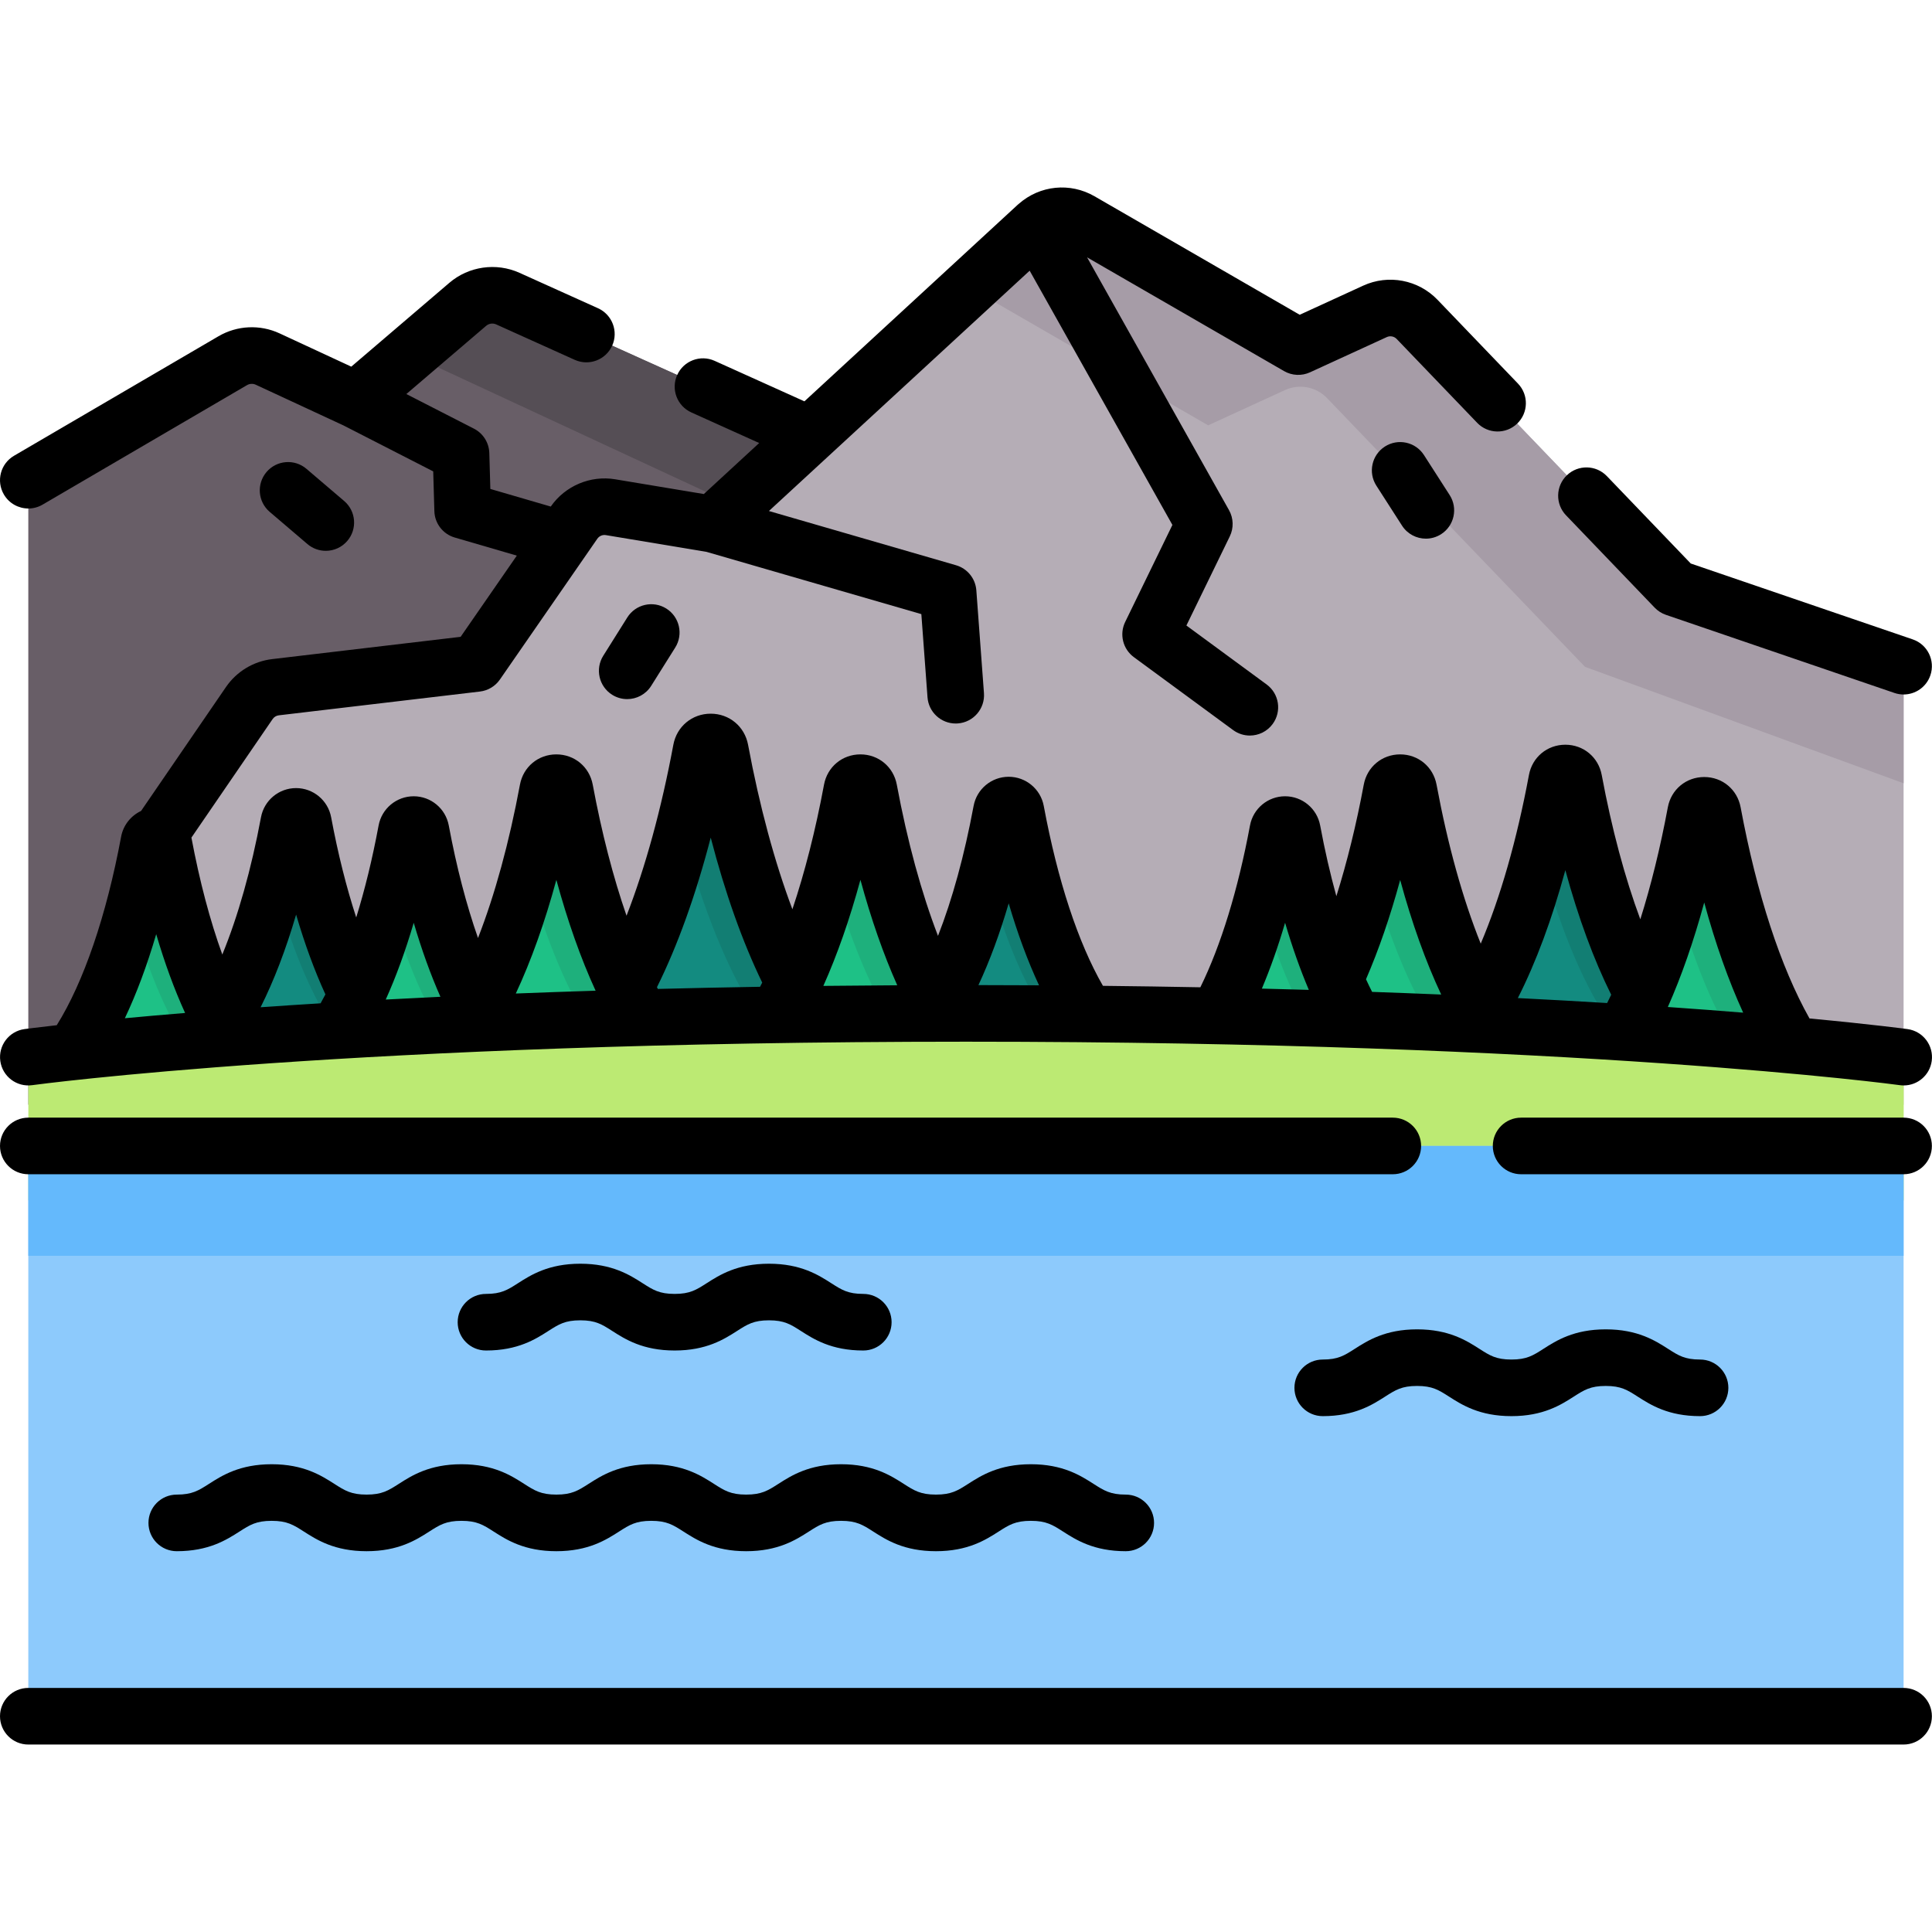
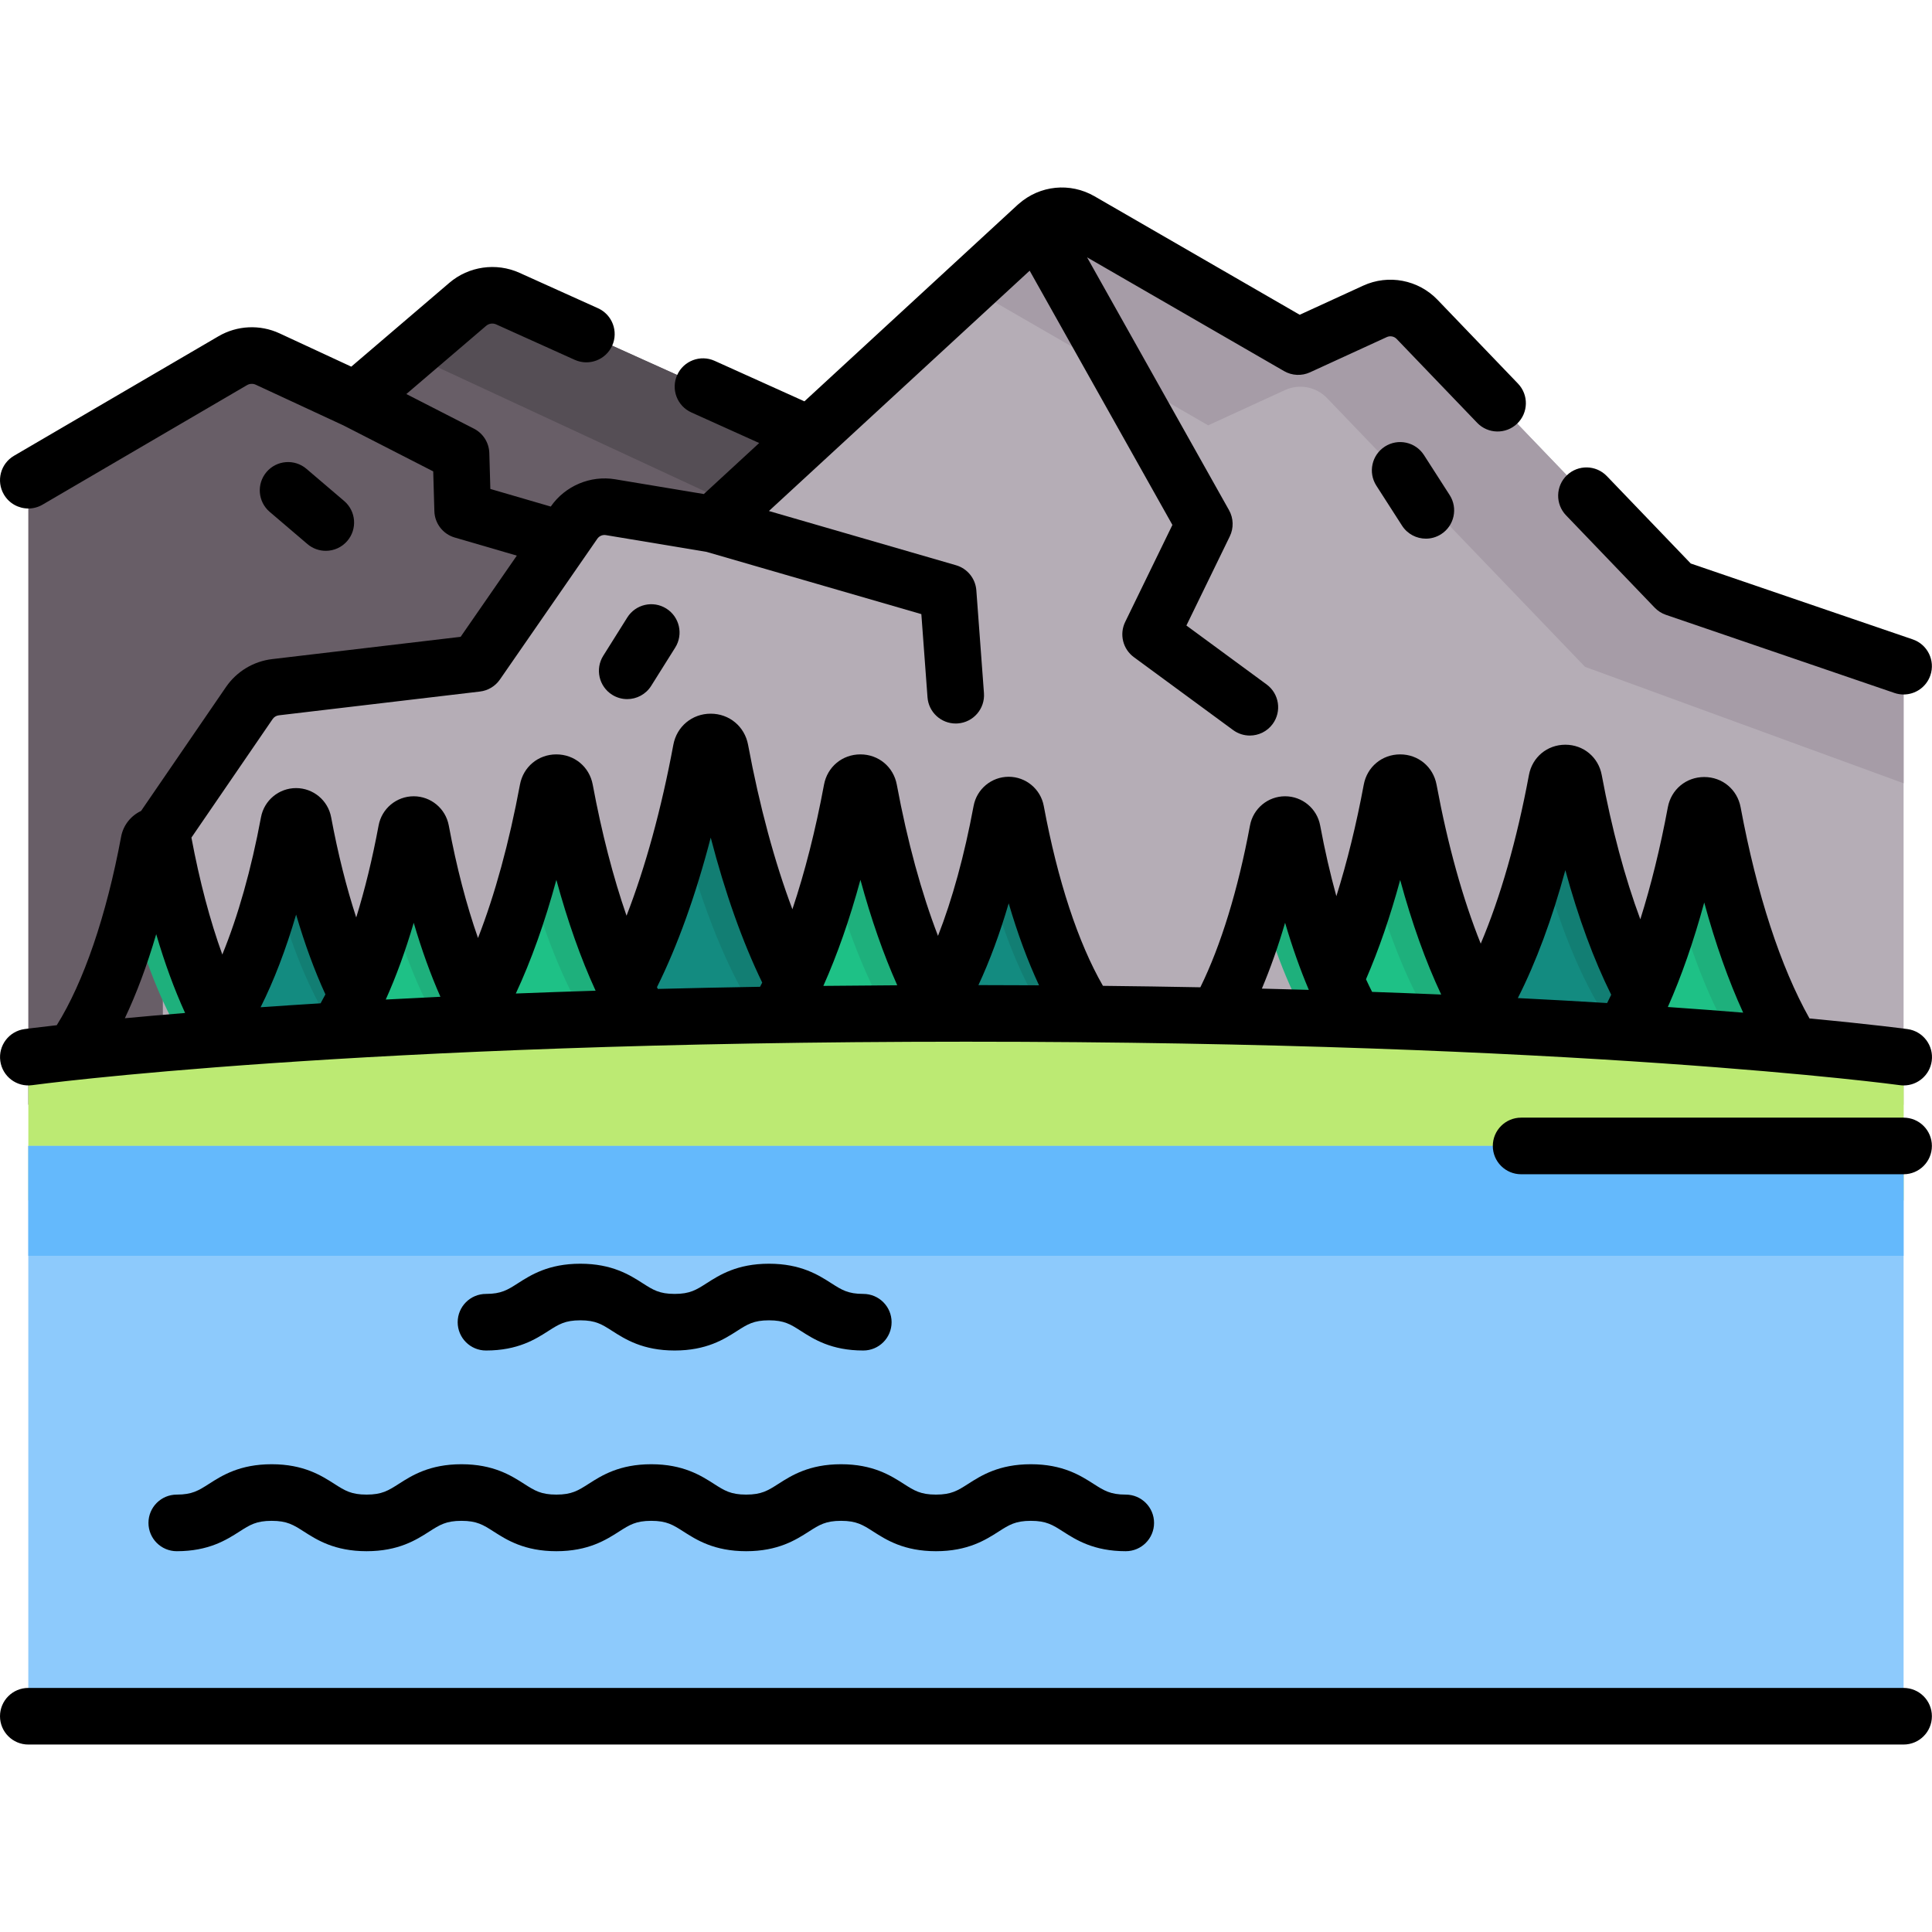
<svg xmlns="http://www.w3.org/2000/svg" id="Capa_1" height="512" viewBox="0 0 512.002 512.002" width="512">
  <g>
    <g>
      <g>
        <path d="m219.853 292.757v-175.17l-85.279-38.458c-3.531-1.592-7.664-1.002-10.608 1.514l-29.66 25.353-23.372-10.846c-2.971-1.379-6.428-1.215-9.256.438l-54.177 31.67v165.5h212.352z" fill="#685e67" />
        <path d="m219.852 117.59v27.97l-106.428-49.429c-2.27-1.02-4.79-1.14-7.09-.42l17.63-15.07c2.95-2.51 7.08-3.1 10.61-1.51z" fill="#554e55" />
        <g>
          <path d="m443.921 155.845-68.371-71.212c-2.889-3.009-7.367-3.86-11.159-2.12l-20.342 9.334-57.731-33.339c-3.714-2.145-8.391-1.626-11.545 1.281l-85.86 79.136-27.107-4.512c-3.744-.623-7.51.971-9.67 4.091l-25.82 37.312-53.307 6.303c-2.809.332-5.337 1.861-6.935 4.194l-22.915 33.445v73h461.314v-116.213z" fill="#b5adb6" />
          <path d="m504.476 176.549v31.029l-84.428-30.859-68.369-71.219c-2.89-3.01-7.37-3.86-11.16-2.12l-20.34 9.34-57.729-33.339c-2.52-1.45-5.47-1.69-8.09-.78l20.41-18.81c3.16-2.91 7.83-3.43 11.55-1.28l57.729 33.339 20.34-9.34c3.79-1.74 8.27-.89 11.16 2.12l68.368 71.219z" fill="#a69ca7" />
        </g>
        <g>
          <g>
            <g>
              <path d="m435.474 277.365h-41.281c-3.674 0-5.871-4.076-3.858-7.15 9.459-14.445 17.221-36.592 22.228-63.465.47-2.523 4.071-2.523 4.541 0 5.006 26.873 12.769 49.02 22.228 63.465 2.012 3.074-.184 7.15-3.858 7.15z" fill="#138b80" />
              <path d="m435.474 277.365h-13.345c3.677 0 5.872-4.076 3.859-7.148-7.023-10.723-13.111-25.692-17.826-43.695 1.642-6.242 3.112-12.855 4.401-19.775.467-2.52 4.07-2.52 4.543 0 5.005 26.878 12.763 49.025 22.226 63.47 2.014 3.072-.187 7.148-3.858 7.148z" fill="#127e73" />
            </g>
            <g>
              <path d="m472.281 285.926h-41.281c-3.674 0-5.871-4.076-3.858-7.15 9.459-14.445 17.221-36.592 22.228-63.465.47-2.523 4.071-2.523 4.541 0 5.006 26.873 12.769 49.02 22.228 63.465 2.012 3.074-.184 7.15-3.858 7.15z" fill="#1ec186" />
              <path d="m472.278 285.926h-14.952c3.677 0 5.872-4.076 3.859-7.148-6.63-10.124-12.427-24.039-17.022-40.707 1.967-7.109 3.705-14.725 5.205-22.756.473-2.525 4.076-2.525 4.543 0 5.005 26.872 12.769 49.019 22.226 63.464 2.013 3.071-.182 7.147-3.859 7.147z" fill="#1eb07c" />
            </g>
            <g>
              <path d="m391.7 279.926h-41.281c-3.674 0-5.871-4.076-3.858-7.15 9.459-14.445 17.221-36.592 22.228-63.465.47-2.523 4.071-2.523 4.541 0 5.006 26.873 12.769 49.02 22.228 63.465 2.012 3.074-.184 7.15-3.858 7.15z" fill="#1ec186" />
              <path d="m391.697 279.926h-14.952c3.677 0 5.872-4.076 3.859-7.148-6.63-10.124-12.427-24.039-17.022-40.707 1.967-7.109 3.705-14.725 5.205-22.756.473-2.525 4.076-2.525 4.543 0 5.005 26.872 12.769 49.019 22.226 63.464 2.013 3.072-.182 7.147-3.859 7.147z" fill="#1eb07c" />
            </g>
          </g>
        </g>
        <g>
          <g>
            <g>
              <path d="m95.947 277.757h-34.961c-3.112 0-4.972-3.452-3.267-6.055 8.011-12.234 14.585-30.99 18.825-53.749.398-2.137 3.448-2.137 3.846 0 4.24 22.759 10.814 41.515 18.825 53.749 1.704 2.603-.157 6.055-3.268 6.055z" fill="#138b80" />
              <path d="m95.947 277.757h-11.302c3.114 0 4.973-3.452 3.268-6.054-5.948-9.081-11.104-21.759-15.097-37.005 1.39-5.286 2.636-10.887 3.727-16.748.396-2.134 3.447-2.134 3.848 0 4.239 22.763 10.809 41.519 18.824 53.753 1.704 2.603-.159 6.054-3.268 6.054z" fill="#127e73" />
            </g>
            <g>
              <path d="m127.119 279.926h-34.961c-3.112 0-4.972-3.452-3.267-6.055 8.011-12.234 14.585-30.99 18.825-53.749.398-2.137 3.448-2.137 3.846 0 4.24 22.759 10.814 41.515 18.825 53.749 1.704 2.603-.157 6.055-3.268 6.055z" fill="#1ec186" />
              <path d="m127.116 279.926h-12.663c3.114 0 4.973-3.452 3.268-6.054-5.615-8.574-10.525-20.359-14.416-34.475 1.666-6.02 3.138-12.47 4.408-19.273.401-2.139 3.452-2.139 3.848 0 4.239 22.758 10.814 41.514 18.824 53.748 1.704 2.603-.155 6.054-3.269 6.054z" fill="#1eb07c" />
            </g>
            <g>
-               <path d="m58.874 282.926h-34.96c-3.112 0-4.972-3.452-3.267-6.055 8.011-12.234 14.585-30.99 18.825-53.749.398-2.137 3.448-2.137 3.846 0 4.24 22.759 10.814 41.515 18.825 53.749 1.703 2.603-.157 6.055-3.269 6.055z" fill="#1ec186" />
              <path d="m58.872 282.926h-12.663c3.114 0 4.973-3.452 3.268-6.054-5.615-8.574-10.525-20.359-14.416-34.475 1.666-6.02 3.138-12.47 4.408-19.273.401-2.139 3.452-2.139 3.848 0 4.239 22.758 10.814 41.514 18.824 53.748 1.704 2.603-.155 6.054-3.269 6.054z" fill="#1eb07c" />
            </g>
          </g>
        </g>
        <g>
-           <path d="m358.045 279.926h-34.961c-3.112 0-4.972-3.452-3.267-6.055 8.011-12.234 14.585-30.99 18.825-53.749.398-2.137 3.448-2.137 3.846 0 4.24 22.759 10.814 41.515 18.825 53.749 1.703 2.603-.157 6.055-3.268 6.055z" fill="#1ec186" />
          <path d="m358.042 279.926h-12.663c3.114 0 4.973-3.452 3.268-6.054-5.615-8.574-10.525-20.359-14.416-34.475 1.666-6.02 3.138-12.47 4.408-19.273.401-2.139 3.452-2.139 3.848 0 4.239 22.758 10.814 41.514 18.824 53.748 1.704 2.603-.155 6.054-3.269 6.054z" fill="#1eb07c" />
        </g>
        <g>
          <g>
            <g>
              <path d="m211.332 277.365h-45.963c-4.091 0-6.537-4.539-4.296-7.961 10.532-16.084 19.175-40.743 24.749-70.664.523-2.809 4.533-2.809 5.056 0 5.574 29.922 14.217 54.58 24.749 70.664 2.241 3.422-.204 7.961-4.295 7.961z" fill="#138b80" />
              <path d="m211.332 277.365h-14.859c4.094 0 6.538-4.538 4.297-7.959-7.82-11.939-14.598-28.607-19.848-48.651 1.828-6.95 3.466-14.313 4.9-22.018.52-2.805 4.532-2.805 5.059 0 5.573 29.927 14.211 54.586 24.748 70.669 2.241 3.421-.209 7.959-4.297 7.959z" fill="#127e73" />
            </g>
            <g>
              <path d="m248.663 279.926h-41.281c-3.674 0-5.871-4.076-3.858-7.15 9.459-14.445 17.221-36.592 22.228-63.465.47-2.523 4.071-2.523 4.541 0 5.006 26.873 12.769 49.02 22.228 63.465 2.013 3.074-.184 7.15-3.858 7.15z" fill="#1ec186" />
              <path d="m248.661 279.926h-14.952c3.677 0 5.872-4.076 3.859-7.148-6.63-10.124-12.427-24.039-17.022-40.707 1.967-7.109 3.705-14.725 5.205-22.756.473-2.525 4.076-2.525 4.543 0 5.005 26.872 12.769 49.019 22.226 63.464 2.012 3.072-.183 7.147-3.859 7.147z" fill="#1eb07c" />
            </g>
            <g>
              <path d="m168.082 279.926h-41.281c-3.674 0-5.871-4.076-3.858-7.15 9.459-14.445 17.221-36.592 22.228-63.465.47-2.523 4.071-2.523 4.541 0 5.006 26.873 12.769 49.02 22.228 63.465 2.013 3.074-.184 7.15-3.858 7.15z" fill="#1ec186" />
              <path d="m168.08 279.926h-14.952c3.677 0 5.872-4.076 3.859-7.148-6.63-10.124-12.427-24.039-17.022-40.707 1.967-7.109 3.705-14.725 5.205-22.756.473-2.525 4.076-2.525 4.543 0 5.005 26.872 12.769 49.019 22.226 63.464 2.012 3.072-.183 7.147-3.859 7.147z" fill="#1eb07c" />
            </g>
          </g>
        </g>
        <g>
          <path d="m284.796 274.757h-34.961c-3.112 0-4.972-3.452-3.267-6.055 8.011-12.234 14.585-30.99 18.825-53.749.398-2.137 3.448-2.137 3.846 0 4.24 22.759 10.814 41.515 18.825 53.749 1.704 2.603-.156 6.055-3.268 6.055z" fill="#138b80" />
          <path d="m284.797 274.758h-11.302c3.114 0 4.973-3.452 3.268-6.054-5.948-9.081-11.104-21.759-15.097-37.005 1.39-5.286 2.636-10.887 3.727-16.748.396-2.134 3.447-2.134 3.848 0 4.239 22.763 10.809 41.519 18.824 53.753 1.704 2.602-.159 6.054-3.268 6.054z" fill="#127e73" />
        </g>
        <path d="m504.501 318.126v-37.975s-83.698-11.59-248.495-11.59-248.495 11.59-248.495 11.59v37.975z" fill="#bcea73" />
        <g>
          <g>
            <g>
              <g>
                <g>
                  <g>
                    <g>
                      <g>
                        <path d="m504.473 454.817-496.972-3.018v-148.128l496.972.018z" fill="#8dcafc" />
                        <path d="m7.501 303.689h496.972v29.115h-496.972z" fill="#64b9fc" />
                      </g>
                    </g>
                  </g>
                </g>
              </g>
            </g>
          </g>
        </g>
      </g>
    </g>
    <g>
      <path d="m7.508 134.758c1.285 0 2.588-.331 3.778-1.026l54.178-31.67c.706-.413 1.574-.453 2.313-.109l23.234 10.782 23.798 12.187.305 10.543c.094 3.253 2.274 6.074 5.398 6.984l16.454 4.795-14.892 21.52-49.947 5.905c-4.957.586-9.419 3.285-12.242 7.403l-22.499 32.838c-2.69 1.261-4.717 3.76-5.289 6.838-3.897 20.924-9.937 38.572-17.055 49.942-5.533.622-8.409 1.011-8.559 1.032-4.103.568-6.968 4.354-6.4 8.457.567 4.103 4.353 6.972 8.456 6.401.834-.115 85.227-11.519 247.468-11.519s246.634 11.404 247.468 11.519c.348.048.694.072 1.036.072 3.686 0 6.9-2.719 7.42-6.473.567-4.103-2.298-7.889-6.4-8.457-.267-.037-9.003-1.219-25.989-2.818-7.667-13.645-13.961-32.913-18.256-55.968-.881-4.72-4.847-8.017-9.644-8.017-4.798 0-8.764 3.296-9.645 8.019-2.004 10.759-4.462 20.721-7.292 29.689-4.093-11.032-7.566-23.966-10.227-38.249-.879-4.722-4.845-8.02-9.644-8.02s-8.765 3.297-9.644 8.019c-3.213 17.246-7.567 32.423-12.775 44.699-4.732-11.773-8.707-26.007-11.711-42.137-.879-4.722-4.845-8.02-9.644-8.02s-8.765 3.297-9.644 8.019c-1.978 10.615-4.435 20.581-7.262 29.563-1.616-5.849-3.058-12.118-4.294-18.754-.835-4.478-4.745-7.728-9.296-7.728-4.552 0-8.462 3.25-9.297 7.729-3.183 17.085-7.706 31.793-13.157 42.893-8.337-.159-16.937-.289-25.816-.385-6.59-11.462-11.992-27.862-15.683-47.678-.835-4.478-4.745-7.728-9.297-7.728-4.551 0-8.461 3.25-9.296 7.729-2.444 13.12-5.641 24.749-9.436 34.438-4.395-11.423-8.11-25.009-10.917-40.079-.879-4.722-4.845-8.02-9.644-8.02s-8.765 3.297-9.644 8.019c-2.258 12.119-5.088 23.223-8.38 33.029-4.718-12.527-8.711-27.302-11.748-43.601-.903-4.847-4.975-8.233-9.901-8.233s-8.998 3.386-9.901 8.233c-3.18 17.07-7.402 32.432-12.406 45.311-3.542-10.217-6.57-21.92-8.958-34.738-.879-4.722-4.845-8.02-9.644-8.02s-8.765 3.297-9.644 8.019c-2.875 15.432-6.642 29.158-11.115 40.641-3.074-8.755-5.701-18.833-7.75-29.828-.833-4.479-4.741-7.73-9.293-7.731-.001 0-.002 0-.003 0-4.551 0-8.461 3.25-9.296 7.729-1.648 8.847-3.644 17.02-5.934 24.385-2.603-7.976-4.853-16.929-6.646-26.553-.833-4.478-4.741-7.729-9.293-7.73-.001 0-.002 0-.003 0-4.551 0-8.461 3.25-9.296 7.729-2.581 13.853-6.102 26.265-10.25 36.381-3.25-8.964-6.018-19.402-8.187-30.988l21.527-31.421c.376-.548.97-.907 1.63-.985l53.308-6.303c2.137-.253 4.063-1.411 5.286-3.181l25.819-37.311c.504-.73 1.392-1.111 2.271-.961l26.671 4.439 56.926 16.497 1.634 22.045c.292 3.942 3.581 6.946 7.472 6.946.186 0 .374-.007.562-.021 4.131-.306 7.231-3.903 6.926-8.034l-2.019-27.244c-.231-3.125-2.382-5.777-5.392-6.649l-49.576-14.367 69.1-63.689 37.829 67.376-12.516 25.715c-1.585 3.257-.615 7.182 2.304 9.326l26.296 19.32c1.338.983 2.893 1.457 4.435 1.457 2.306 0 4.58-1.06 6.05-3.06 2.452-3.338 1.734-8.032-1.604-10.484l-21.256-15.617 11.497-23.622c1.076-2.211 1-4.81-.204-6.954l-37.616-66.996 52.205 30.147c2.105 1.216 4.67 1.335 6.879.322l20.344-9.334c.888-.41 1.941-.208 2.619.498l21.33 22.217c2.868 2.988 7.617 3.084 10.604.216 2.988-2.869 3.085-7.617.216-10.604l-21.33-22.217c-5.096-5.306-13.009-6.81-19.696-3.742l-16.82 7.718-54.375-31.4c-6.476-3.739-14.49-2.918-20.077 2.005-.075.062-.149.124-.221.188-.026.024-.055.045-.081.069l-56.504 52.079-23.797-10.732c-3.773-1.702-8.217-.023-9.92 3.754-1.703 3.776-.022 8.217 3.754 9.92l17.976 8.106-14.671 13.522-23.49-3.91c-6.569-1.092-13.273 1.739-17.068 7.222l-.004.006-16.014-4.667-.274-9.522c-.079-2.736-1.643-5.212-4.078-6.459l-17.909-9.171 21.15-18.079c.731-.625 1.771-.776 2.651-.378l20.826 9.392c3.775 1.7 8.218.022 9.92-3.754 1.703-3.776.022-8.217-3.754-9.92l-20.825-9.392c-6.152-2.774-13.438-1.733-18.564 2.65l-25.997 22.222-19.002-8.818c-5.198-2.412-11.253-2.125-16.198.766l-54.178 31.668c-3.576 2.09-4.78 6.684-2.689 10.26 1.394 2.386 3.903 3.717 6.481 3.716zm33.889 112.808c2.258 7.695 4.827 14.693 7.658 20.882-5.943.487-11.258.957-15.965 1.398 3.091-6.524 5.876-13.993 8.307-22.28zm410.242-8.395c2.962 10.897 6.432 20.707 10.322 29.197-6.039-.491-12.688-.996-19.965-1.501 3.613-8.138 6.854-17.446 9.643-27.696zm-36.804-8.57c3.42 12.567 7.526 23.717 12.151 33.015-.356.749-.717 1.478-1.08 2.2-7.382-.452-15.268-.895-23.659-1.317 4.816-9.49 9.063-20.933 12.588-33.898zm-43.772 2.599c3.101 11.405 6.755 21.612 10.87 30.364-5.899-.248-11.997-.483-18.31-.704-.549-1.078-1.087-2.198-1.618-3.347 3.403-7.861 6.433-16.65 9.058-26.313zm-30.499 11.343c1.89 6.437 4 12.384 6.292 17.784-4.072-.117-8.221-.228-12.446-.332 2.239-5.312 4.303-11.146 6.154-17.452zm-73.248-5.147c2.36 8.045 5.057 15.33 8.041 21.722-5.265-.03-10.618-.048-16.059-.053 2.975-6.38 5.664-13.647 8.018-21.669zm-39.291-6.237c2.818 10.359 6.104 19.759 9.76 27.952-6.667.036-13.202.089-19.588.162 3.687-8.237 6.991-17.685 9.828-28.114zm-39.674-11.181c3.797 14.609 8.412 27.62 13.646 38.42-.19.373-.38.745-.572 1.11-9.355.155-18.383.347-27.078.57-.081-.152-.162-.303-.243-.456 5.485-11.045 10.305-24.481 14.247-39.644zm-40.906 11.194c2.982 10.961 6.48 20.849 10.398 29.375-7.304.23-14.361.479-21.146.746 4.065-8.697 7.678-18.826 10.748-30.121zm-37.802 11.373c2.105 7.171 4.481 13.753 7.077 19.615-4.998.237-9.827.482-14.491.732 2.734-6.058 5.221-12.872 7.414-20.347zm-31.169-2.164c2.292 7.81 4.906 14.925 7.766 21.144-.422.809-.849 1.596-1.281 2.362-5.593.345-10.892.695-15.894 1.045 3.534-7.041 6.693-15.288 9.409-24.551z" />
      <path d="m438.511 161.04c.829.863 1.852 1.515 2.984 1.902l60.552 20.7c.804.275 1.622.405 2.427.405 3.118 0 6.031-1.96 7.096-5.076 1.34-3.919-.751-8.183-4.671-9.523l-58.828-20.111-22.234-23.159c-2.869-2.988-7.616-3.084-10.604-.216s-3.085 7.616-.216 10.604z" />
-       <path d="m7.501 311.189h361.609c4.143 0 7.5-3.358 7.5-7.5s-3.357-7.5-7.5-7.5h-361.609c-4.143 0-7.5 3.358-7.5 7.5s3.358 7.5 7.5 7.5z" />
      <path d="m504.473 296.189h-101.362c-4.143 0-7.5 3.358-7.5 7.5s3.357 7.5 7.5 7.5h101.362c4.143 0 7.5-3.358 7.5-7.5s-3.357-7.5-7.5-7.5z" />
      <path d="m504.473 447.321h-496.972c-4.143 0-7.5 3.358-7.5 7.5s3.357 7.5 7.5 7.5h496.972c4.143 0 7.5-3.358 7.5-7.5s-3.357-7.5-7.5-7.5z" />
      <path d="m97.146 396.086c-4.094 0-5.765-1.069-8.533-2.841-3.434-2.197-8.137-5.207-16.618-5.207-8.482 0-13.186 3.009-16.619 5.207-2.769 1.771-4.439 2.841-8.532 2.841-4.143 0-7.5 3.358-7.5 7.5s3.357 7.5 7.5 7.5c8.481 0 13.185-3.009 16.618-5.207 2.769-1.772 4.439-2.841 8.533-2.841 4.093 0 5.764 1.069 8.532 2.841 3.434 2.198 8.137 5.207 16.619 5.207 8.481 0 13.184-3.01 16.617-5.207 2.768-1.771 4.438-2.841 8.531-2.841 4.092 0 5.763 1.069 8.53 2.841 3.433 2.197 8.135 5.207 16.616 5.207 8.482 0 13.186-3.009 16.619-5.207 2.769-1.771 4.439-2.841 8.532-2.841 4.094 0 5.765 1.069 8.533 2.841 3.434 2.197 8.137 5.207 16.618 5.207s13.184-3.01 16.617-5.207c2.768-1.771 4.438-2.841 8.531-2.841 4.092 0 5.763 1.069 8.53 2.841 3.433 2.197 8.135 5.207 16.616 5.207 8.482 0 13.186-3.009 16.619-5.207 2.769-1.771 4.439-2.841 8.532-2.841 4.094 0 5.765 1.069 8.533 2.841 3.435 2.197 8.137 5.207 16.619 5.207 4.143 0 7.5-3.358 7.5-7.5s-3.357-7.5-7.5-7.5c-4.094 0-5.765-1.069-8.533-2.841-3.435-2.197-8.137-5.207-16.619-5.207-8.481 0-13.185 3.009-16.618 5.207-2.769 1.772-4.439 2.841-8.533 2.841-4.092 0-5.763-1.069-8.53-2.841-3.433-2.197-8.135-5.207-16.616-5.207s-13.184 3.01-16.617 5.207c-2.768 1.771-4.438 2.841-8.531 2.841s-5.764-1.069-8.532-2.841c-3.434-2.198-8.137-5.207-16.619-5.207-8.481 0-13.185 3.009-16.618 5.207-2.769 1.772-4.439 2.841-8.533 2.841-4.092 0-5.763-1.069-8.53-2.841-3.433-2.197-8.135-5.207-16.616-5.207s-13.184 3.01-16.617 5.207c-2.767 1.771-4.438 2.841-8.531 2.841z" />
-       <path d="m358.998 357.476c-2.745 1.757-4.401 2.817-8.458 2.817-4.143 0-7.5 3.358-7.5 7.5s3.357 7.5 7.5 7.5c8.445 0 13.126-2.996 16.544-5.183 2.745-1.756 4.401-2.817 8.457-2.817s5.712 1.061 8.457 2.817c3.418 2.188 8.099 5.183 16.544 5.183 8.443 0 13.124-2.996 16.541-5.183 2.745-1.756 4.401-2.817 8.456-2.817s5.711 1.06 8.455 2.817c3.417 2.188 8.098 5.183 16.541 5.183 4.143 0 7.5-3.358 7.5-7.5s-3.357-7.5-7.5-7.5c-4.055 0-5.711-1.06-8.455-2.817-3.417-2.188-8.098-5.183-16.541-5.183-8.444 0-13.125 2.996-16.542 5.183-2.744 1.757-4.401 2.817-8.455 2.817-4.057 0-5.713-1.061-8.458-2.817-3.418-2.187-8.099-5.183-16.543-5.183s-13.125 2.996-16.543 5.183z" />
      <path d="m128.789 357.9c8.444 0 13.125-2.995 16.543-5.183 2.745-1.756 4.401-2.817 8.458-2.817 4.056 0 5.712 1.06 8.457 2.817 3.418 2.187 8.099 5.183 16.543 5.183s13.125-2.996 16.542-5.183c2.744-1.756 4.4-2.816 8.455-2.816s5.711 1.06 8.455 2.816c3.417 2.188 8.098 5.183 16.541 5.183 4.143 0 7.5-3.358 7.5-7.5s-3.357-7.5-7.5-7.5c-4.055 0-5.711-1.06-8.455-2.816-3.417-2.188-8.098-5.183-16.541-5.183s-13.124 2.996-16.541 5.183c-2.744 1.757-4.401 2.817-8.456 2.817-4.056 0-5.712-1.06-8.457-2.817-3.418-2.187-8.099-5.183-16.543-5.183-8.445 0-13.126 2.996-16.544 5.183-2.745 1.757-4.401 2.817-8.457 2.817-4.143 0-7.5 3.358-7.5 7.5s3.358 7.499 7.5 7.499z" />
      <path d="m367.007 118.341c-3.485 2.239-4.496 6.878-2.258 10.364l6.807 10.597c1.433 2.231 3.85 3.448 6.317 3.448 1.388 0 2.792-.385 4.046-1.19 3.485-2.239 4.496-6.878 2.258-10.364l-6.807-10.597c-2.238-3.486-6.878-4.496-10.363-2.258z" />
      <path d="m166.241 163.637-6.371 10.147c-2.203 3.508-1.145 8.137 2.363 10.34 1.239.778 2.618 1.149 3.981 1.149 2.494 0 4.935-1.244 6.358-3.513l6.371-10.147c2.203-3.508 1.145-8.137-2.363-10.34-3.506-2.202-8.138-1.145-10.339 2.364z" />
      <path d="m81.472 144.182c1.413 1.205 3.143 1.793 4.863 1.793 2.12 0 4.228-.894 5.711-2.633 2.688-3.152 2.312-7.885-.84-10.573l-9.996-8.525c-3.154-2.689-7.887-2.311-10.574.84-2.688 3.152-2.312 7.885.84 10.573z" />
    </g>
  </g>
</svg>